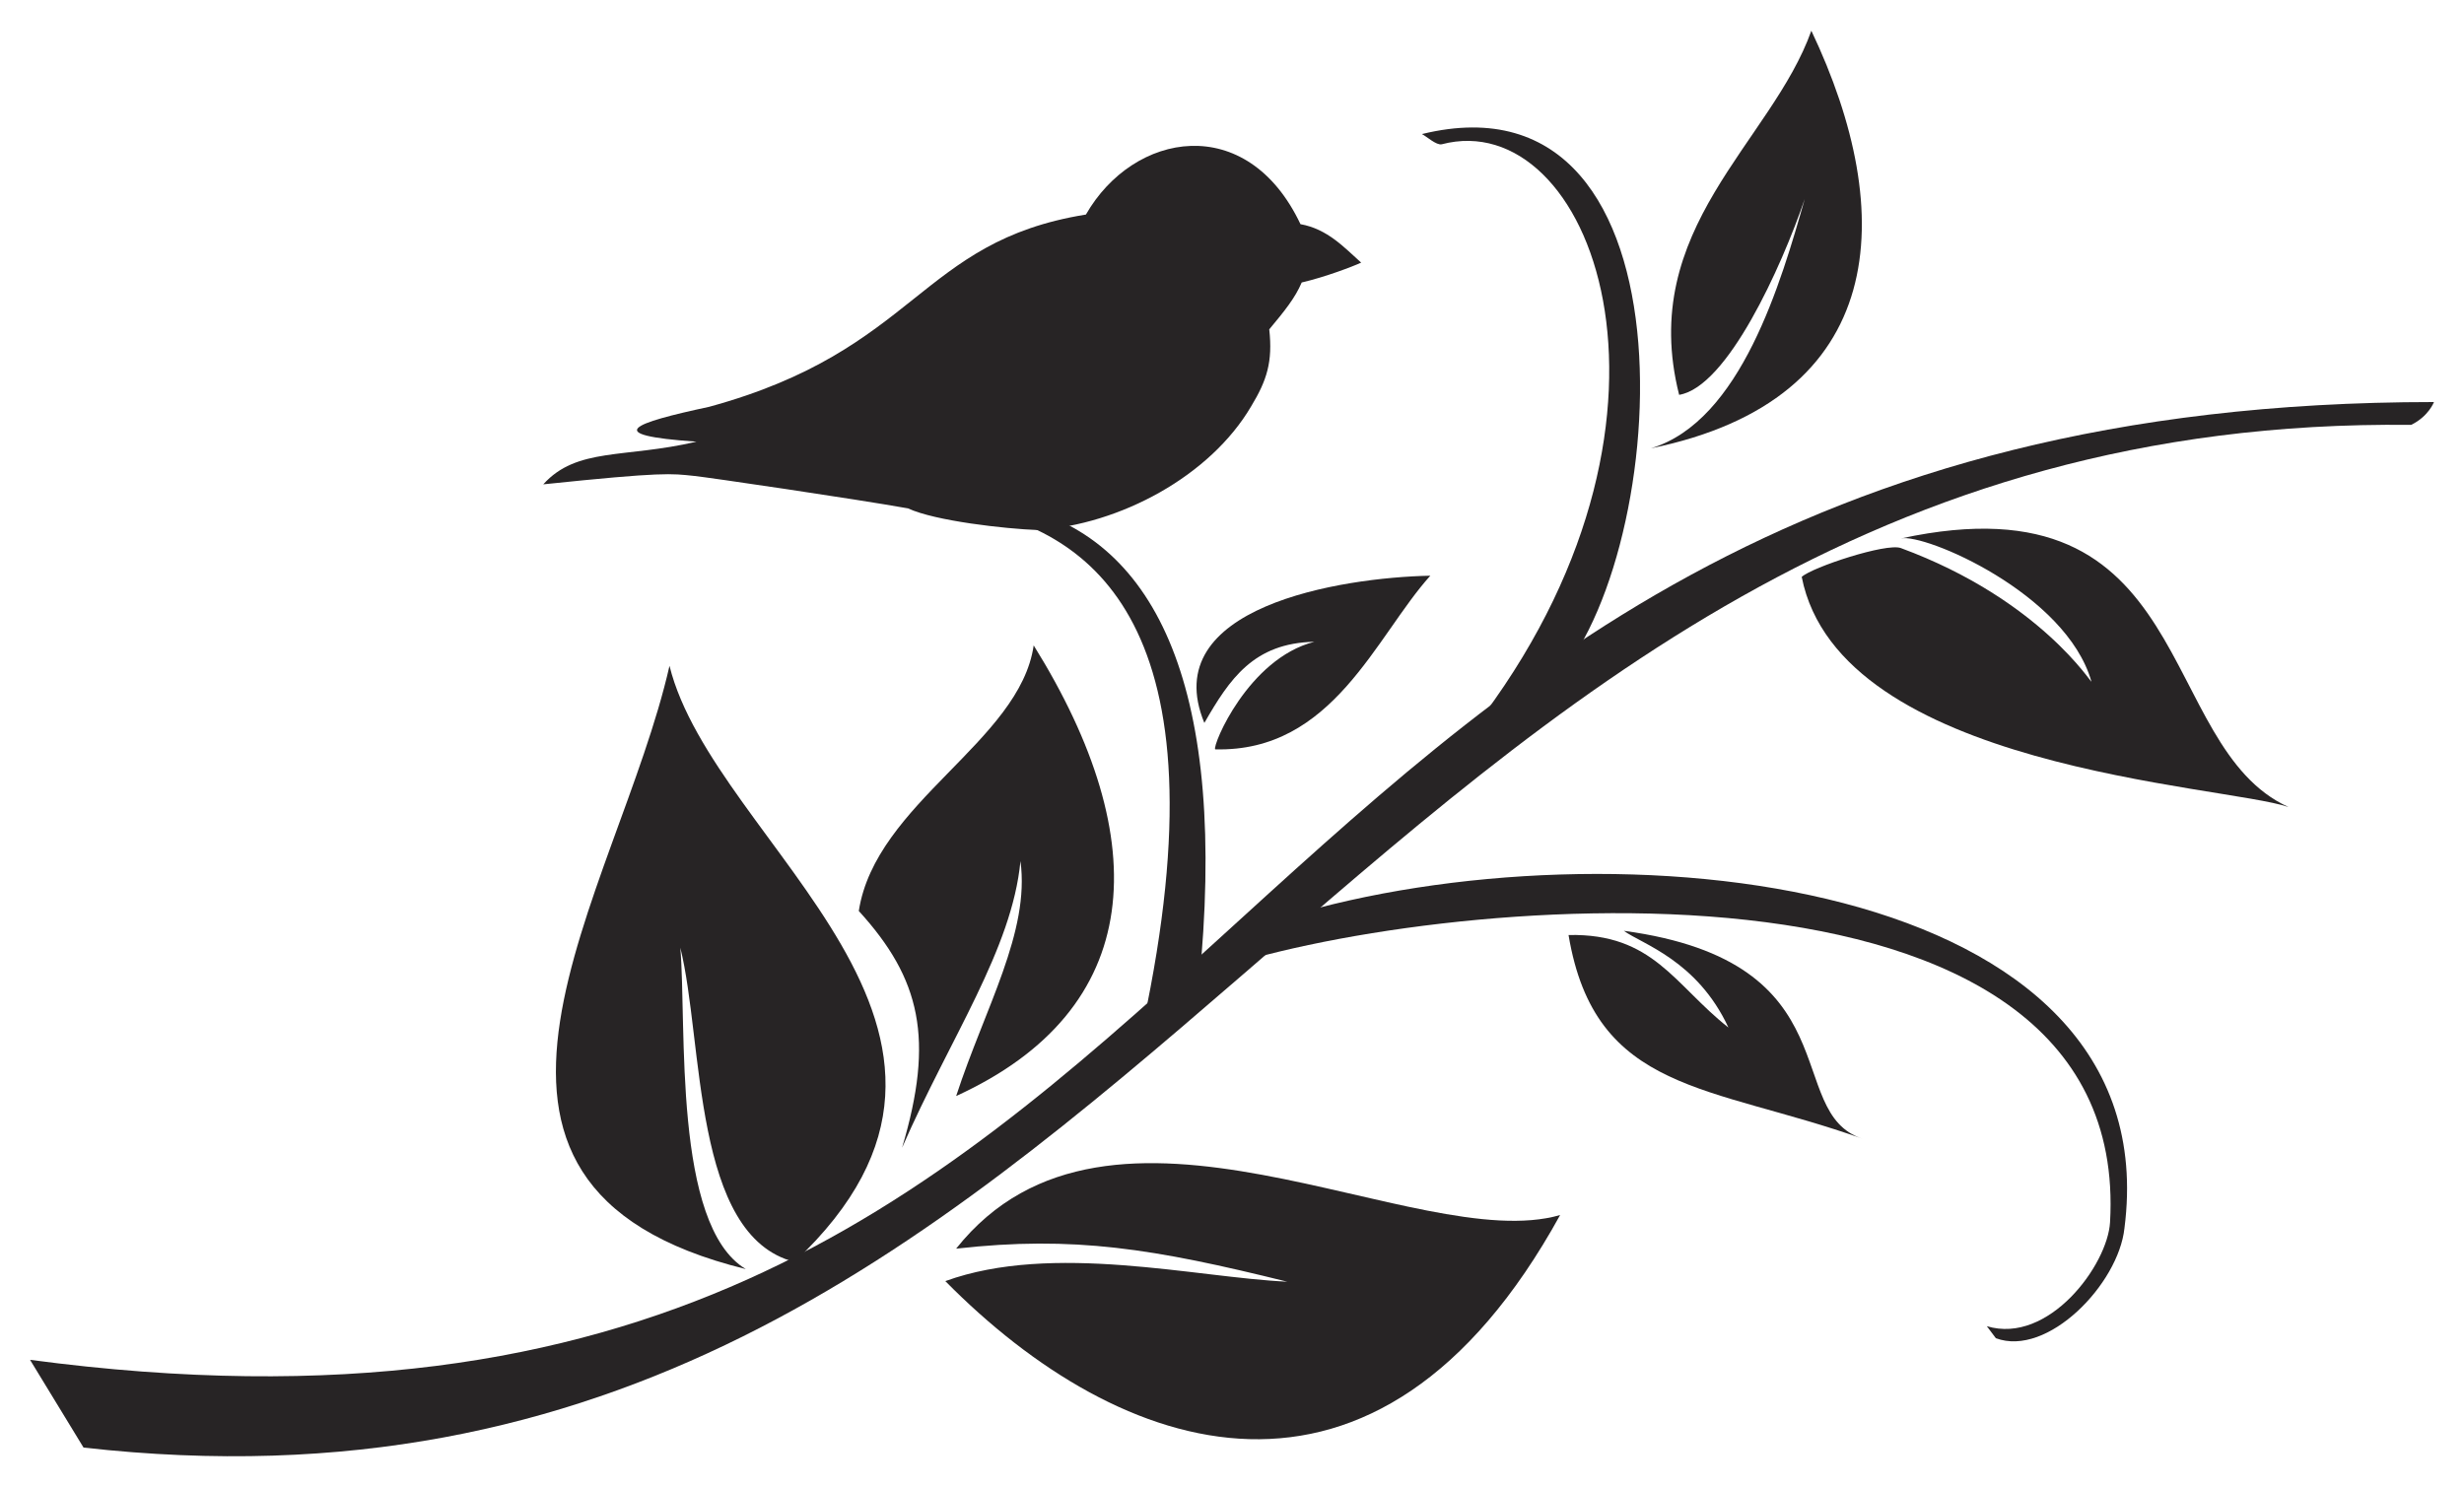
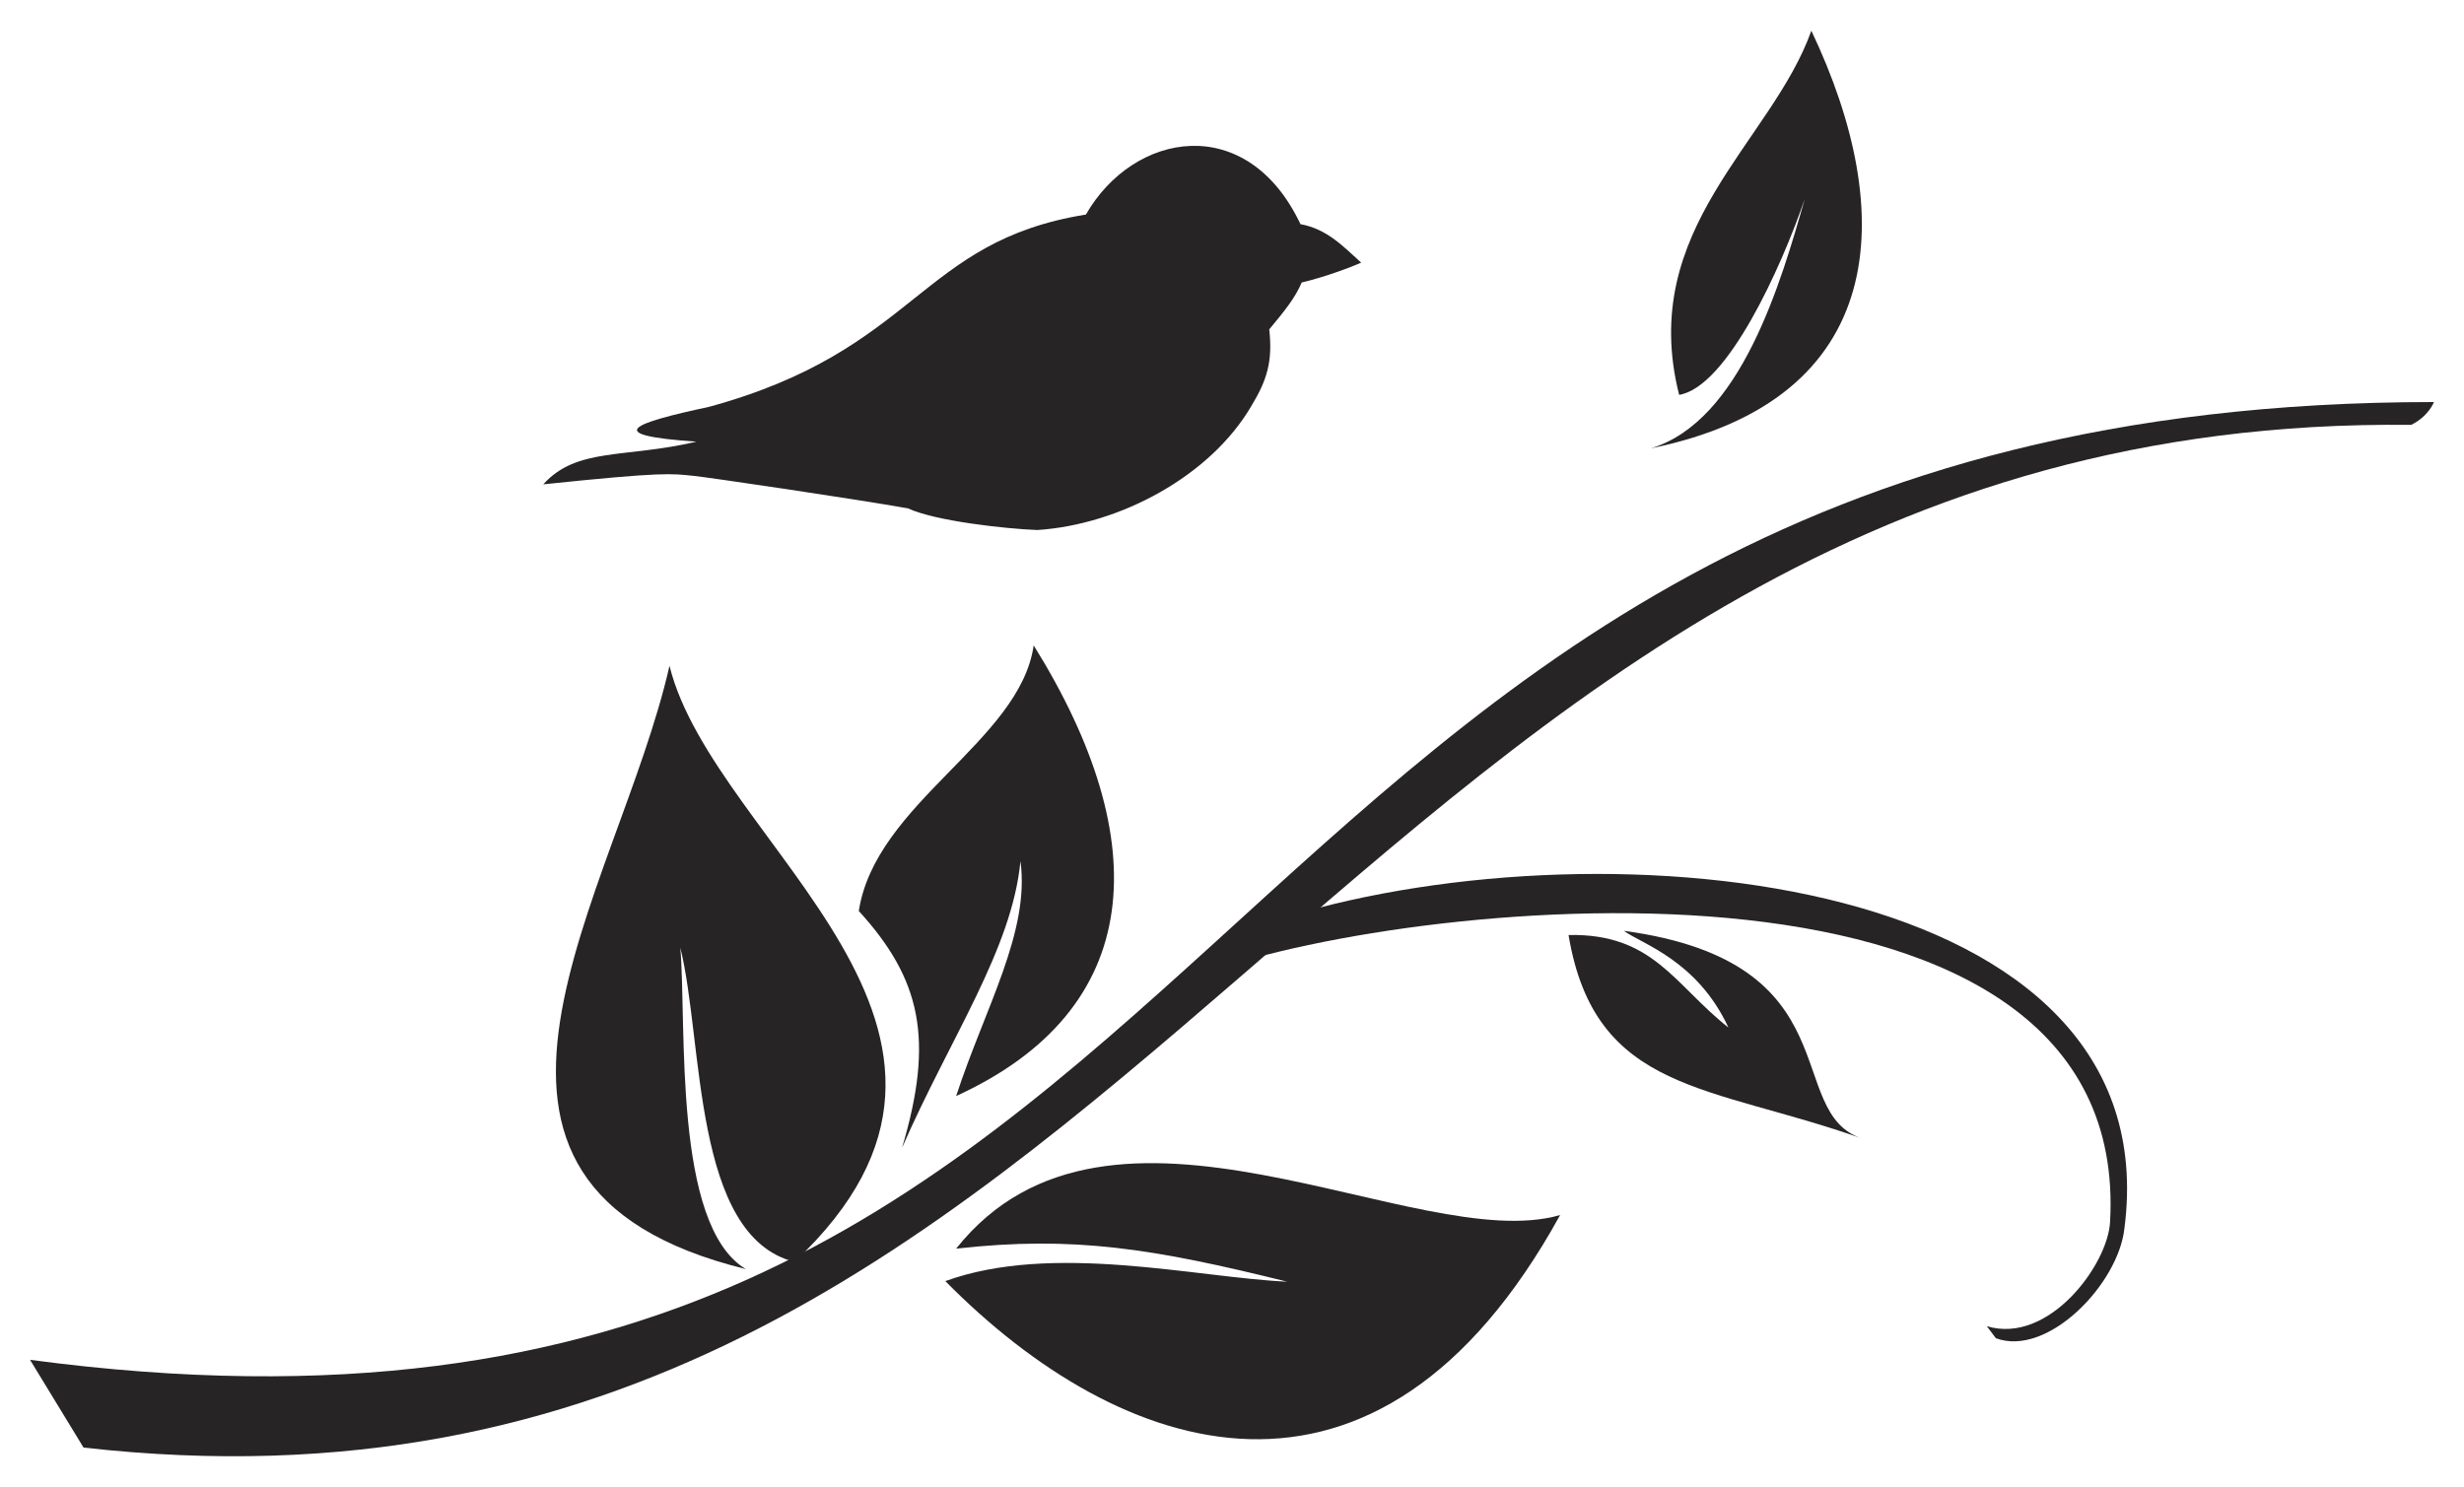
<svg xmlns="http://www.w3.org/2000/svg" version="1.1" baseProfile="tiny" id="Layer_1" x="0px" y="0px" width="116.22px" height="70.149px" viewBox="0 0 116.22 70.149" xml:space="preserve">
  <g>
    <path fill-rule="evenodd" fill="#272425" d="M31.578,31.411c-2.438,10.743-12.529,24.491,3.6,28.459   c-3.458-2.069-2.778-11.537-3.09-15.165c1.105,4.45,0.567,13.605,5.386,14.825C49.096,48.617,33.675,39.886,31.578,31.411   L31.578,31.411z" />
    <path fill-rule="evenodd" fill="#272425" d="M73.587,57.32c-8.646,15.703-20.778,11.451-28.999,3.117   c5.074-1.842,11.821-0.17,16.129,0.028c-6.293-1.559-10.063-2.183-15.619-1.559C52.355,49.779,66.841,59.275,73.587,57.32   L73.587,57.32z" />
    <path fill-rule="evenodd" fill="#272425" d="M42.548,54.145c1.53-5.131,0.878-7.966-2.041-11.169   c0.793-5.102,7.597-7.993,8.249-12.529c5.754,9.241,5.272,17.177-3.657,21.259c1.361-4.167,3.487-7.738,3.033-11.083   C47.735,44.791,44.815,48.958,42.548,54.145L42.548,54.145z" />
    <path fill-rule="evenodd" fill="#272425" d="M114.803,18.967c-60.52,0-55.049,52.95-113.386,45.184L3.94,68.29   C53.915,73.93,62.9,19.478,113.726,20.044C114.548,19.647,114.803,18.967,114.803,18.967L114.803,18.967z" />
-     <path fill-rule="evenodd" fill="#272425" d="M107.943,38.072c-6.321-2.863-4.252-15.704-18.284-12.67   c1.105-0.255,7.796,2.58,8.986,6.746c0.057,0.199-2.381-3.855-8.986-6.292c-0.68-0.255-4.195,0.907-4.677,1.36   C86.769,36.287,104.854,37.023,107.943,38.072L107.943,38.072z" />
-     <path fill-rule="evenodd" fill="#272425" d="M67.067,6.325c13.55-3.317,11.707,20.891,5.896,26.164l-2.948,1.19   c10.602-14.343,4.988-28.715-2.013-26.872C67.748,6.863,67.294,6.438,67.067,6.325L67.067,6.325z" />
    <path fill-rule="evenodd" fill="#272425" d="M85.436,1.449c4.11,8.646,3.686,17.404-7.568,19.701   c4.252-1.276,6.151-7.88,7.257-11.764c-1.105,3.232-3.656,8.873-5.925,9.241C77.216,10.775,83.565,6.721,85.436,1.449L85.436,1.449   z" />
    <path fill-rule="evenodd" fill="#272425" d="M60.661,43.259c15.25-4.62,41.697-2.013,39.543,14.684   c-0.283,2.637-3.628,6.095-6.065,5.188l-0.426-0.567c2.92,0.879,5.698-2.891,5.812-4.903c1.077-18.737-32.57-15.364-42.548-11.792   L60.661,43.259z" />
    <path fill-rule="evenodd" fill="#272425" d="M87.846,53.719c-7.144-2.551-12.614-2.126-13.862-9.609   c3.997-0.085,4.989,2.353,7.541,4.365c-1.475-3.175-4.082-3.94-4.933-4.563C87.477,45.385,84.047,52.472,87.846,53.719   L87.846,53.719z" />
    <path fill-rule="evenodd" fill="#272425" d="M61.398,13.326c-0.313,0.737-0.822,1.36-1.531,2.211   c0.17,1.531-0.113,2.41-0.851,3.628c-1.927,3.288-6.179,5.584-10.091,5.839c-1.502-0.057-4.819-0.425-6.095-1.021   c-2.551-0.454-9.496-1.474-10.091-1.531c-1.077-0.113-1.417-0.198-7.115,0.397c1.587-1.757,3.827-1.219,7.228-2.013   c-4.563-0.312-2.976-0.879,0.595-1.644c9.865-2.693,9.865-7.795,17.773-9.071c2.239-3.912,7.597-4.875,10.12,0.454   c1.275,0.227,2.069,1.105,2.862,1.814C63.836,12.561,62.504,13.071,61.398,13.326L61.398,13.326z" />
-     <path fill-rule="evenodd" fill="#272425" d="M45.751,23.984c5.641,1.105,12.217,5.386,8.164,24.349l2.75-3.146   c1.105-13.464-2.494-20.182-9.184-21.401L45.751,23.984z" />
-     <path fill-rule="evenodd" fill="#272425" d="M67.464,27.159c-4.224,0.085-12.926,1.474-10.658,6.945   c1.19-2.069,2.324-3.77,5.187-3.827c-3.118,0.793-4.819,4.904-4.677,5.074C62.872,35.493,64.885,30.022,67.464,27.159   L67.464,27.159z" />
  </g>
</svg>